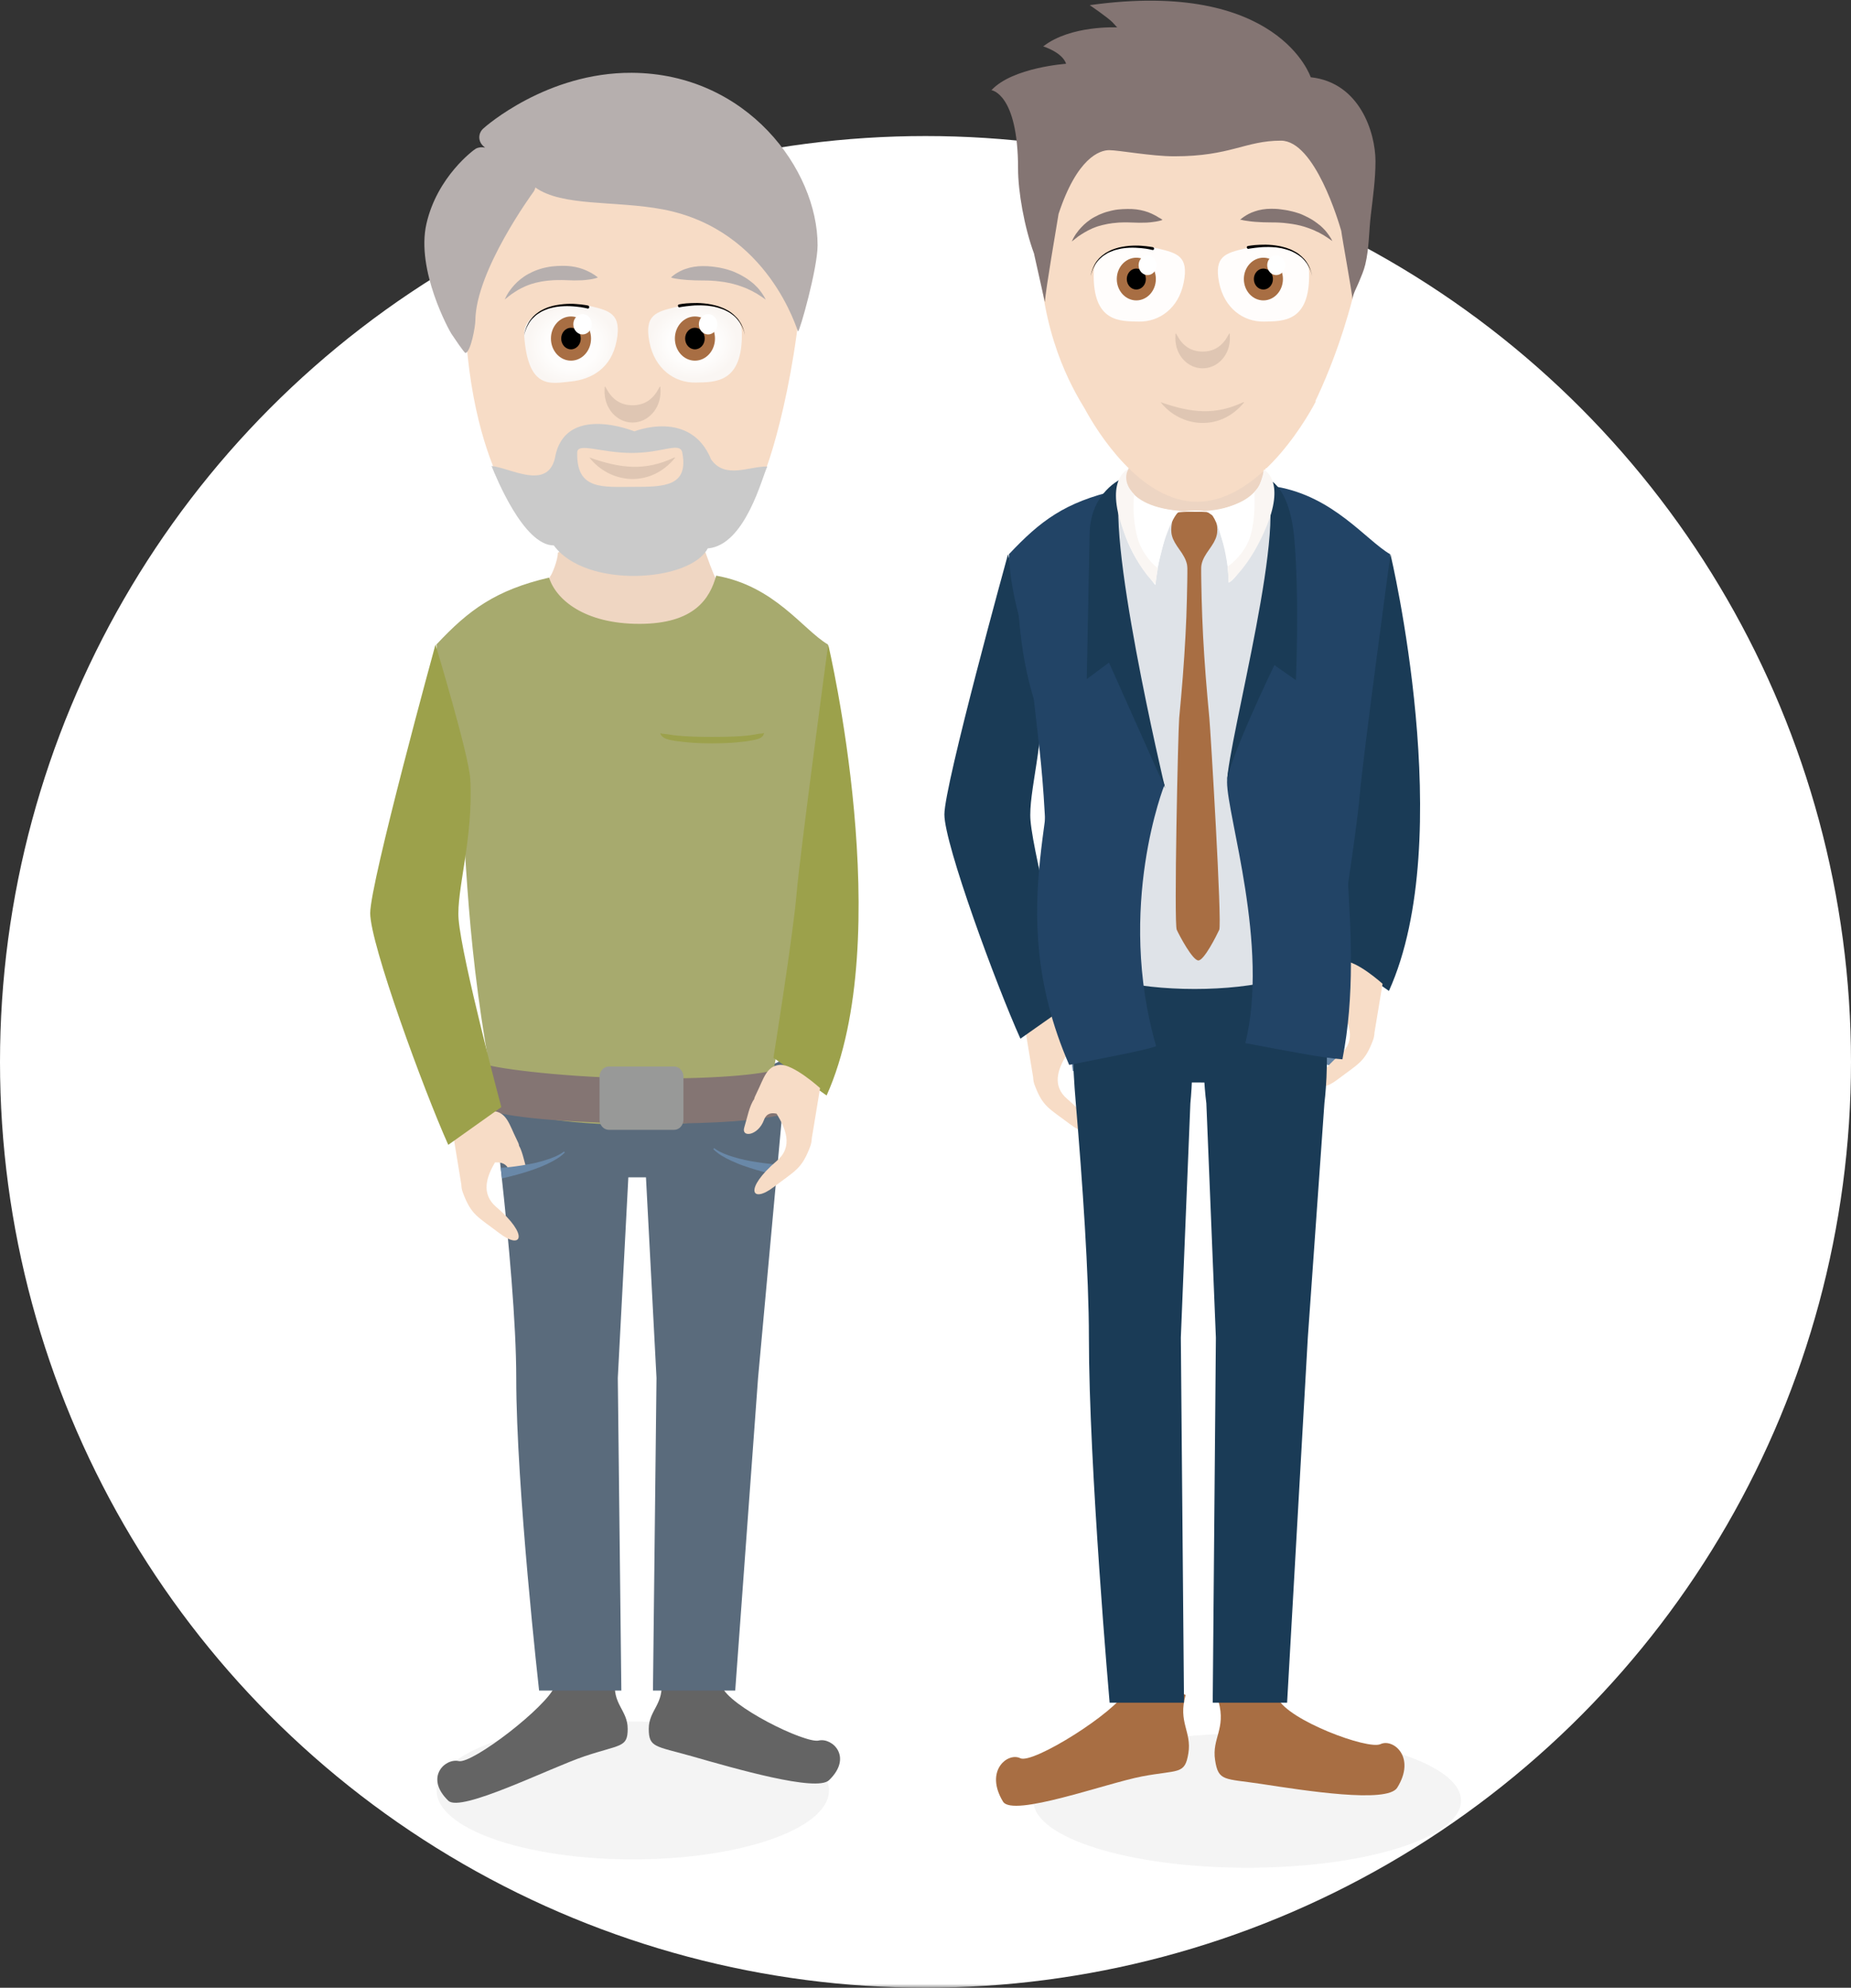
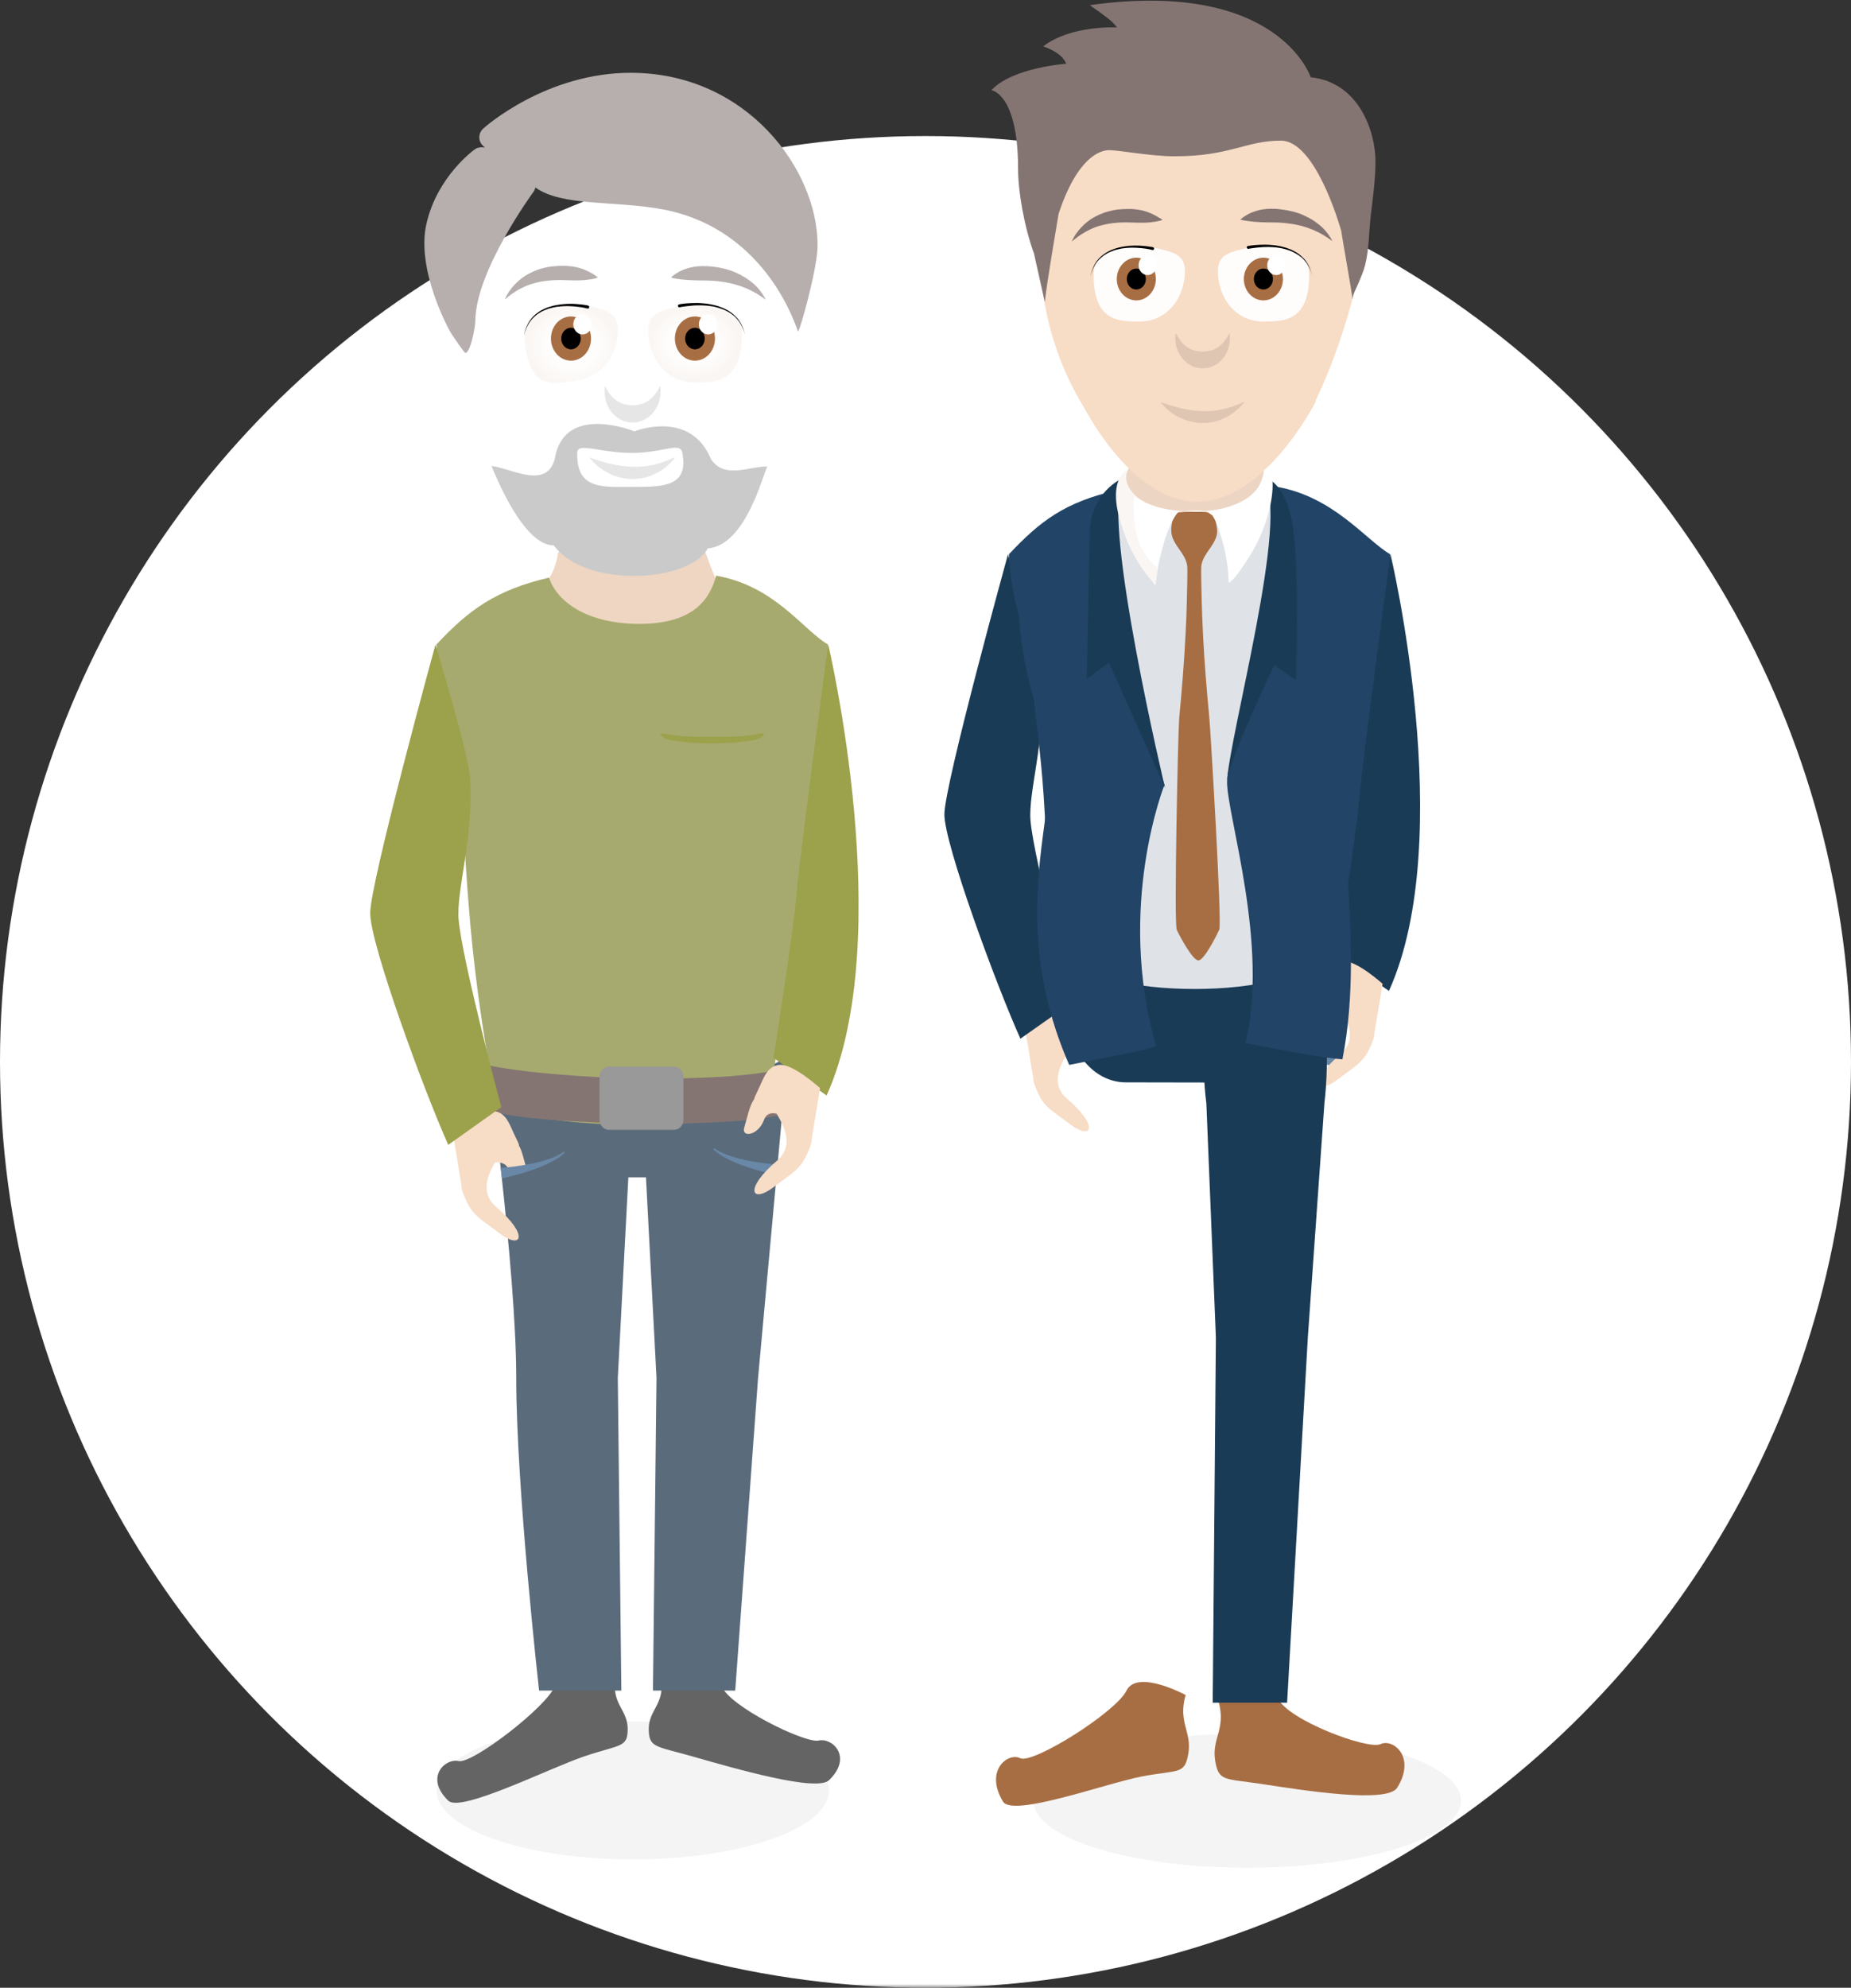
<svg xmlns="http://www.w3.org/2000/svg" xmlns:xlink="http://www.w3.org/1999/xlink" width="245px" height="263px" viewBox="0 0 245 263" version="1.1">
  <rect x="0" y="0" width="245" height="263" fill="#333333" stroke="none" />
  <title>Illu 2</title>
  <desc>Created with Sketch.</desc>
  <defs>
    <rect id="path-1" x="0" y="0" width="250" height="295" />
    <radialGradient cx="49.899%" cy="50%" fx="49.899%" fy="50%" r="44.384%" id="radialGradient-3">
      <stop stop-color="#FFFFFF" offset="0%" />
      <stop stop-color="#FEFDFC" offset="58.15%" />
      <stop stop-color="#FAF6F3" offset="100%" />
    </radialGradient>
    <radialGradient cx="50%" cy="50%" fx="50%" fy="50%" r="44.539%" id="radialGradient-4">
      <stop stop-color="#FFFFFF" offset="0%" />
      <stop stop-color="#FEFDFC" offset="58.15%" />
      <stop stop-color="#FAF6F3" offset="100%" />
    </radialGradient>
  </defs>
  <g id="4---RLV" stroke="none" stroke-width="1" fill="none" fill-rule="evenodd">
    <g id="4-1-1-RLV-1600" transform="translate(-1178, -5480)">
      <g id="//-WIE-LANG-LAUFZEIT" transform="translate(0, 5038)">
        <g id="Illustration" transform="translate(658, 410)">
          <g id="Illu-2" transform="translate(518, 0)">
            <mask id="mask-2" fill="white">
              <use xlink:href="#path-1" />
            </mask>
            <g id="Rectangle-4" />
            <g id="Group-4" mask="url(#mask-2)">
              <g transform="translate(2, 32)">
                <circle id="Oval-4" fill="#FFFFFF" cx="122.5" cy="140.5" r="122.5" />
                <ellipse id="Oval-3" fill-opacity="0.3" fill="#D8D8D8" cx="165.079" cy="238.244" rx="28.302" ry="8.876" />
                <g id="Mo-Junior" stroke-width="1" fill="none" transform="translate(125, 0)">
                  <g id="Ebene_1" fill-rule="nonzero">
                    <path d="M17.758,140.384 C17.818,140.48 20.174,140.635 20.03,140.097 C19.814,139.307 19.561,138.17 19.189,137.56 C19.189,137.392 19.08,137.141 18.84,136.662 C17.962,134.915 17.614,133.251 15.87,133.12 C14.127,132.988 10.688,136.1 10.688,136.1 L11.746,142.526 C11.758,142.909 11.831,143.28 11.963,143.603 C13.045,146.452 13.802,146.607 16.676,148.774 C19.549,150.94 20.511,149.013 16.255,145.399 C14.223,143.675 15.029,141.485 16.087,139.69 C16.652,139.666 17.337,139.69 17.758,140.384 Z" id="Shape" fill="#F7DCC6" />
                    <path d="M10.063,137.428 C6.889,130.403 0,111.709 0,107.759 C0,103.81 8.416,73.352 8.416,73.352 C8.416,73.352 12.732,87.534 12.901,90.585 C13.321,98.197 11.085,104.851 11.398,108.561 C11.831,113.755 16.904,132.617 16.904,132.617 L10.063,137.428 Z" id="Shape" fill="#1A3B56" />
                    <path d="M27.653,57.422 C27.809,57.638 26.631,59.146 25.501,60.45 C24.334,61.803 23.902,62.951 23.769,63.083 C23.661,63.203 21.208,73.22 32.342,73.22 C42.453,73.22 43.331,63.454 43.222,63.346 C43.078,63.191 41.539,61.731 40.325,60.318 C39.459,59.313 38.762,58.224 38.81,58.152 C38.774,61.623 31.416,61.372 27.653,57.422 Z" id="Shape" fill="#EDD5C3" />
                    <path d="M36.297,225.153 C37.283,228.779 35.395,229.976 35.828,232.86 C36.261,235.745 37.055,235.29 41.936,236.032 C47.659,236.906 58.612,238.641 59.934,236.535 C62.471,232.465 59.381,229.976 57.722,230.766 C56.063,231.544 45.519,227.618 44.136,224.71 C42.741,221.814 36.297,225.153 36.297,225.153" id="Shape" fill="#A86E43" />
                    <path d="M31.933,224.267 C30.887,227.87 32.762,229.103 32.294,231.975 C31.825,234.847 31.031,234.117 26.15,235.039 C21.401,235.948 9.041,240.484 7.755,238.366 C5.278,234.261 8.404,231.807 10.051,232.633 C11.698,233.435 22.687,226.565 24.106,223.681 C25.537,220.809 31.933,224.267 31.933,224.267" id="Shape" fill="#A86E43" />
                    <path d="M58.996,73.328 C55.774,71.437 51.53,65.716 43.968,64.4 C43.15,67.332 41.792,70.695 34.698,70.695 C27.605,70.695 23.709,67.667 22.807,64.866 C15.93,66.458 12.708,68.911 8.548,73.328 C8.765,79.862 11.109,84.506 11.434,88.347 C12.456,100.291 13.754,101.799 13.754,130.642 C13.754,135.561 55.041,135.561 55.041,130.642 C54.776,101.333 60.8,92.381 58.996,73.328 Z" id="Shape" fill="#224466" />
                    <g id="Group" transform="translate(15.269, 127.459)">
                      <path d="M0.902,2.801 C5.843,4.572 33.977,5.182 38.581,2.801" id="Shape" fill="#5D5D5D" />
                      <path d="M21.653,7.265 C21.052,7.265 20.451,7.265 19.838,7.253 C12.72,7.193 3.27,6.702 0.072,5.553 L1.719,0.048 C3.451,0.67 10.4,1.376 19.886,1.472 C30.755,1.58 36.345,0.766 37.451,0.191 L39.712,5.433 C38.822,5.888 37.006,6.546 31.62,6.965 C28.795,7.157 25.38,7.265 21.653,7.265 Z" id="Shape" fill="#847573" />
                    </g>
                    <path d="M58.84,131.109 C68.002,110.847 59.044,73.328 59.044,73.328 C59.044,73.328 55.414,100.04 54.969,105.258 C54.536,110.464 51.987,126.286 51.987,126.286 L58.84,131.109 Z" id="Shape" fill="#1A3B56" />
                    <path d="M39.183,135.513 L30.767,135.513 C30.105,135.513 29.564,134.927 29.564,134.197 L29.564,128.715 C29.564,127.997 30.105,127.399 30.767,127.399 L39.183,127.399 C39.844,127.399 40.385,127.997 40.385,128.715 L40.385,134.197 C40.385,134.927 39.844,135.513 39.183,135.513 Z" id="Shape" fill="#989998" />
-                     <path d="M37.427,84.649 C37.427,84.649 37.439,84.661 37.451,84.685 C37.463,84.697 37.475,84.709 37.487,84.709 C37.499,84.709 37.499,84.721 37.511,84.721 C37.523,84.721 37.535,84.733 37.548,84.733 C37.632,84.757 37.764,84.769 37.944,84.781 C38.125,84.793 38.329,84.817 38.581,84.865 C38.834,84.901 39.11,84.96 39.423,84.984 C40.048,85.044 40.794,85.104 41.587,85.128 C42.381,85.152 43.234,85.164 44.076,85.164 C44.93,85.164 45.771,85.152 46.565,85.128 C46.961,85.116 47.346,85.104 47.707,85.08 C48.068,85.056 48.416,85.032 48.729,84.984 C49.041,84.949 49.33,84.901 49.57,84.865 C49.691,84.841 49.811,84.817 49.907,84.805 C50.015,84.793 50.111,84.769 50.196,84.769 C50.364,84.757 50.496,84.745 50.592,84.733 C50.616,84.733 50.64,84.721 50.652,84.721 C50.665,84.709 50.689,84.709 50.689,84.697 C50.713,84.685 50.725,84.661 50.725,84.661 C50.725,84.661 50.737,84.673 50.749,84.709 C50.761,84.721 50.761,84.745 50.749,84.769 C50.749,84.793 50.737,84.841 50.725,84.865 C50.677,85.008 50.544,85.152 50.364,85.272 C50.28,85.32 50.172,85.379 50.063,85.415 C49.955,85.451 49.823,85.487 49.691,85.523 C49.426,85.583 49.126,85.643 48.813,85.691 C48.488,85.738 48.14,85.786 47.767,85.822 C47.394,85.858 47.01,85.906 46.601,85.93 C45.795,85.978 44.942,86.014 44.076,86.014 C43.222,86.014 42.357,85.99 41.551,85.93 C40.746,85.87 40,85.786 39.351,85.691 C39.026,85.643 38.738,85.583 38.473,85.523 C38.209,85.463 37.98,85.367 37.812,85.248 C37.632,85.128 37.499,84.984 37.451,84.853 C37.439,84.829 37.427,84.793 37.427,84.757 L37.427,84.697 C37.415,84.661 37.427,84.649 37.427,84.649 Z" id="Shape" fill="#A7B7CE" />
-                     <path d="M16.832,140.384 C16.832,140.384 16.964,140.372 17.193,140.36 C17.421,140.336 17.758,140.312 18.143,140.264 C18.936,140.169 19.994,140.013 21.028,139.798 C21.293,139.75 21.545,139.678 21.798,139.618 C22.05,139.558 22.302,139.486 22.543,139.403 C23.024,139.259 23.457,139.104 23.829,138.948 C24.01,138.864 24.178,138.792 24.322,138.709 C24.467,138.625 24.587,138.565 24.683,138.493 C24.779,138.433 24.851,138.373 24.911,138.338 C24.96,138.302 24.996,138.29 24.996,138.29 L25.092,138.421 C25.092,138.421 25.068,138.445 25.02,138.481 C24.972,138.517 24.899,138.601 24.803,138.685 C24.707,138.768 24.587,138.852 24.455,138.96 C24.31,139.056 24.154,139.175 23.974,139.271 C23.613,139.486 23.18,139.714 22.711,139.929 C22.471,140.037 22.23,140.145 21.978,140.24 C21.725,140.348 21.473,140.432 21.208,140.528 C20.174,140.899 19.116,141.198 18.323,141.401 C17.926,141.509 17.59,141.581 17.361,141.641 C17.121,141.689 16.988,141.724 16.988,141.724 L16.832,140.384 Z" id="Shape" fill="#6988A8" />
                    <path d="M52.336,141.294 C52.336,141.294 52.203,141.27 51.963,141.21 C51.723,141.162 51.398,141.078 51.001,140.971 C50.208,140.767 49.15,140.468 48.116,140.097 C47.851,140.001 47.599,139.917 47.346,139.81 C47.094,139.702 46.853,139.594 46.613,139.498 C46.144,139.283 45.711,139.068 45.35,138.84 C45.17,138.732 45.014,138.625 44.869,138.529 C44.725,138.433 44.605,138.326 44.521,138.254 C44.425,138.17 44.352,138.11 44.304,138.05 C44.256,137.99 44.232,137.979 44.232,137.979 L44.328,137.847 C44.328,137.847 44.352,137.871 44.413,137.895 C44.461,137.931 44.533,137.99 44.641,138.05 C44.737,138.11 44.857,138.182 45.002,138.266 C45.146,138.35 45.314,138.421 45.495,138.505 C45.867,138.661 46.3,138.816 46.781,138.96 C47.022,139.032 47.274,139.104 47.527,139.175 C47.779,139.247 48.044,139.295 48.296,139.355 C49.342,139.582 50.388,139.726 51.181,139.81 C51.578,139.857 51.903,139.893 52.131,139.905 C52.36,139.917 52.492,139.929 52.492,139.929 L52.336,141.294 Z" id="Shape" fill="#6988A8" />
                    <path d="M57.998,130.163 C57.998,130.163 54.548,127.052 52.817,127.183 C51.073,127.315 50.725,128.979 49.847,130.726 C49.631,131.157 49.522,131.408 49.498,131.588 C48.873,132.425 48.597,134.017 48.224,135.202 C47.803,136.542 50.003,136.279 50.761,134.256 C51.109,133.323 51.795,133.311 52.396,133.443 C53.538,135.31 54.584,137.655 52.42,139.486 C48.164,143.089 49.126,145.016 51.999,142.861 C54.873,140.683 55.618,140.528 56.712,137.691 C56.844,137.344 56.916,136.985 56.928,136.614 L57.998,130.163 Z" id="Shape" fill="#F7DCC6" />
-                     <path d="M32.558,145.985 L31.296,176.982 L31.716,225.285 L21.87,225.285 C21.87,225.285 19.128,193.977 19.128,176.982 C19.128,168.664 18.275,156.373 17.397,145.997 C16.483,135.178 16.507,124.479 25.705,124.479 C34.902,124.479 32.558,145.985 32.558,145.985 Z" id="Shape" fill="#1A3B56" />
                    <path d="M34.674,145.985 L35.936,176.982 L35.516,225.285 L45.362,225.285 L48.104,176.982 L50.304,145.925 C50.304,145.925 53.093,124.491 42.393,124.491 C31.692,124.491 34.674,145.985 34.674,145.985 Z" id="Shape" fill="#1A3B56" />
                    <path d="M15.449,126.86 C15.449,126.86 15.882,130.283 16.459,135.334 C16.964,139.846 20.198,143.209 24.034,143.209 C29.973,143.22 37.74,143.232 43.258,143.244 C47.19,143.256 50.496,139.714 50.881,135.07 L51.566,126.872 C51.566,131.839 15.449,131.839 15.449,126.86 Z" id="Shape" fill="#1A3B56" />
                    <path d="M44.605,65.189 L41.9,67.499 L25.489,68.481 L22.663,64.794 L17.349,125.951 C17.349,132.485 48.897,132.485 48.897,125.951 L44.605,65.189 Z" id="Shape" fill="#DFE3E8" />
                    <path d="M29.131,103.846 C29.131,103.846 18.395,75.231 22.964,65.094 C18.299,68.217 15.654,69.45 12.624,71.126 C10.7,72.191 9.522,74.524 9.606,77.038 C9.811,82.818 10.352,89.508 13.189,96.222 C16.724,104.576 7.166,119.428 16.519,140.899 C20.727,140.049 26.571,138.984 28.025,138.421 C22.687,119.955 29.131,103.846 29.131,103.846 Z" id="Shape" fill="#224466" />
                    <path d="M54.716,71.257 C51.903,69.737 48.164,67.834 42.982,64.842 C46.901,70.264 37.415,99.525 37.415,103.463 C37.415,107.975 43.018,125.161 39.832,138.014 C46.084,139.187 49.991,139.965 52.684,140.157 C55.991,123.354 50.592,106.251 54.344,95.373 C57.109,87.354 57.662,82.304 57.782,77.086 C57.83,74.596 56.628,72.298 54.716,71.257 Z" id="Shape" fill="#224466" />
                    <path d="M37.391,103.63 C37.391,100.998 43.679,88 43.679,88 L46.529,89.999 C46.529,89.999 46.998,79.216 46.324,71.353 C45.651,63.49 42.212,63.107 42.212,63.107 C42.212,63.107 42.248,63.31 42.236,63.634 C45.891,67.822 37.596,97.647 37.391,103.63 Z" id="Shape" fill="#1A3B56" />
                    <path d="M29.216,104.289 L21.785,87.665 L18.84,89.855 C18.84,89.855 19.116,76.344 19.225,70.611 C19.321,65.07 23.529,63.31 23.529,63.31 L23.529,63.993 C20.908,69.39 29.216,104.289 29.216,104.289 Z" id="Shape" fill="#1A3B56" />
-                     <path d="M35.684,67.99 C35.852,68.397 35.985,68.84 36.057,69.33 C36.129,69.821 36.177,70.348 36.021,70.91 C35.948,71.185 35.816,71.485 35.648,71.784 C35.48,72.083 35.263,72.394 35.047,72.705 C34.83,73.016 34.602,73.34 34.422,73.675 C34.241,74.01 34.109,74.345 34.037,74.692 C34.001,74.86 33.989,75.039 33.989,75.219 L33.989,75.757 C33.989,76.116 34.001,76.487 34.001,76.858 C34.013,77.6 34.025,78.378 34.049,79.168 C34.085,80.748 34.157,82.423 34.241,84.159 C34.337,85.882 34.446,87.677 34.59,89.496 C34.662,90.406 34.734,91.315 34.818,92.237 C34.902,93.159 34.987,94.08 35.071,95.002 C35.239,96.845 36.766,122.205 36.381,123.019 C36.009,123.82 34.373,127.076 33.616,127.076 C32.859,127.076 31.127,123.832 30.755,123.019 C30.37,122.217 30.923,96.845 31.079,95.002 C31.163,94.08 31.248,93.159 31.332,92.237 C31.404,91.315 31.476,90.406 31.56,89.496 C31.704,87.677 31.813,85.894 31.909,84.159 C32.005,82.423 32.065,80.76 32.101,79.168 C32.125,78.378 32.137,77.6 32.149,76.858 C32.149,76.487 32.161,76.116 32.161,75.757 L32.161,75.219 C32.161,75.039 32.137,74.872 32.113,74.692 C32.041,74.345 31.909,74.01 31.728,73.675 C31.548,73.34 31.332,73.016 31.103,72.705 C30.887,72.394 30.67,72.083 30.502,71.784 C30.334,71.485 30.202,71.197 30.129,70.91 C29.973,70.348 30.021,69.821 30.093,69.33 C30.165,68.84 30.298,68.397 30.466,67.99 C30.634,67.595 35.516,67.595 35.684,67.99 Z" id="Shape" fill="#A86E43" />
+                     <path d="M35.684,67.99 C36.129,69.821 36.177,70.348 36.021,70.91 C35.948,71.185 35.816,71.485 35.648,71.784 C35.48,72.083 35.263,72.394 35.047,72.705 C34.83,73.016 34.602,73.34 34.422,73.675 C34.241,74.01 34.109,74.345 34.037,74.692 C34.001,74.86 33.989,75.039 33.989,75.219 L33.989,75.757 C33.989,76.116 34.001,76.487 34.001,76.858 C34.013,77.6 34.025,78.378 34.049,79.168 C34.085,80.748 34.157,82.423 34.241,84.159 C34.337,85.882 34.446,87.677 34.59,89.496 C34.662,90.406 34.734,91.315 34.818,92.237 C34.902,93.159 34.987,94.08 35.071,95.002 C35.239,96.845 36.766,122.205 36.381,123.019 C36.009,123.82 34.373,127.076 33.616,127.076 C32.859,127.076 31.127,123.832 30.755,123.019 C30.37,122.217 30.923,96.845 31.079,95.002 C31.163,94.08 31.248,93.159 31.332,92.237 C31.404,91.315 31.476,90.406 31.56,89.496 C31.704,87.677 31.813,85.894 31.909,84.159 C32.005,82.423 32.065,80.76 32.101,79.168 C32.125,78.378 32.137,77.6 32.149,76.858 C32.149,76.487 32.161,76.116 32.161,75.757 L32.161,75.219 C32.161,75.039 32.137,74.872 32.113,74.692 C32.041,74.345 31.909,74.01 31.728,73.675 C31.548,73.34 31.332,73.016 31.103,72.705 C30.887,72.394 30.67,72.083 30.502,71.784 C30.334,71.485 30.202,71.197 30.129,70.91 C29.973,70.348 30.021,69.821 30.093,69.33 C30.165,68.84 30.298,68.397 30.466,67.99 C30.634,67.595 35.516,67.595 35.684,67.99 Z" id="Shape" fill="#A86E43" />
                    <path d="M56.339,22.165 C45.471,13.991 53.394,14.122 36.778,13.428 C17.878,12.602 16.279,13.572 12.504,32.421 C12.756,44.222 16.796,51.151 18.623,54.155 C20.174,57.027 25.921,66.374 33.424,66.386 C42.273,66.398 48.849,53.724 49.174,53.09 L49.09,53.09 C51.037,49.057 56.351,36.73 56.339,22.165 Z" id="Shape" fill="#F7DCC6" />
                    <g id="Group" transform="translate(40.156, 35.305)">
                      <ellipse id="Oval" fill="#FFFEFE" cx="2.068" cy="2.286" rx="2.068" ry="2.262" />
                      <ellipse id="Oval" fill="#FFFFFF" cx="2.068" cy="2.286" rx="1.034" ry="1.137" />
                    </g>
                    <path d="M39.147,29.094 C39.147,29.094 39.195,29.058 39.267,28.974 C39.351,28.891 39.471,28.807 39.64,28.687 C39.808,28.568 40.012,28.448 40.253,28.316 C40.493,28.196 40.77,28.065 41.082,27.969 C41.695,27.754 42.441,27.622 43.246,27.622 C43.643,27.622 44.064,27.634 44.485,27.694 C44.906,27.754 45.338,27.802 45.759,27.909 C45.976,27.945 46.18,28.017 46.396,28.065 C46.601,28.137 46.817,28.196 47.01,28.256 C47.106,28.292 47.214,28.34 47.31,28.376 C47.406,28.412 47.502,28.46 47.599,28.508 C47.791,28.591 47.983,28.687 48.164,28.783 C48.344,28.891 48.524,28.974 48.693,29.082 C48.861,29.19 49.029,29.298 49.186,29.417 C49.258,29.465 49.342,29.537 49.414,29.585 C49.486,29.657 49.558,29.704 49.631,29.752 C49.703,29.8 49.775,29.872 49.835,29.92 C49.895,29.992 49.955,30.04 50.027,30.099 C50.148,30.219 50.256,30.339 50.364,30.446 C50.412,30.494 50.46,30.566 50.508,30.614 C50.556,30.662 50.604,30.734 50.64,30.782 C50.809,30.997 50.941,31.188 51.049,31.356 C51.157,31.512 51.23,31.655 51.278,31.751 C51.326,31.847 51.35,31.895 51.35,31.895 C51.35,31.895 51.302,31.871 51.218,31.799 C51.181,31.775 51.121,31.727 51.061,31.691 C51.001,31.655 50.941,31.595 50.857,31.548 C50.701,31.44 50.52,31.32 50.304,31.188 C50.256,31.165 50.196,31.117 50.135,31.081 C50.075,31.057 50.015,31.009 49.955,30.985 C49.835,30.913 49.703,30.841 49.57,30.77 C49.438,30.71 49.294,30.638 49.15,30.578 C49.077,30.542 49.005,30.506 48.933,30.47 C48.861,30.446 48.777,30.399 48.705,30.375 C48.392,30.243 48.056,30.135 47.707,30.016 C47.358,29.908 46.998,29.812 46.625,29.74 C46.252,29.669 45.867,29.597 45.495,29.561 C45.11,29.513 44.725,29.465 44.352,29.453 C43.968,29.429 43.595,29.429 43.234,29.429 C42.513,29.429 41.828,29.405 41.227,29.357 C40.926,29.333 40.649,29.31 40.397,29.274 C40.144,29.238 39.928,29.202 39.736,29.178 C39.555,29.154 39.399,29.106 39.303,29.082 C39.207,29.106 39.147,29.094 39.147,29.094 Z" id="Shape" fill="#847573" />
                    <path d="M28.867,29.094 C28.867,29.094 28.651,29.19 28.278,29.262 C28.098,29.298 27.869,29.345 27.617,29.369 C27.364,29.405 27.088,29.441 26.775,29.453 C26.174,29.477 25.489,29.477 24.767,29.441 C24.406,29.429 24.034,29.417 23.661,29.429 C23.288,29.429 22.904,29.453 22.531,29.501 C22.339,29.513 22.158,29.537 21.966,29.573 C21.785,29.597 21.593,29.621 21.413,29.669 C21.232,29.716 21.052,29.752 20.872,29.788 C20.691,29.836 20.523,29.884 20.355,29.932 C20.271,29.956 20.186,29.98 20.102,30.016 C20.018,30.04 19.934,30.075 19.862,30.111 C19.694,30.159 19.537,30.243 19.393,30.315 C19.237,30.375 19.092,30.458 18.948,30.53 C18.804,30.602 18.672,30.686 18.539,30.758 C18.287,30.913 18.046,31.057 17.842,31.2 C17.794,31.236 17.734,31.26 17.686,31.308 C17.638,31.344 17.59,31.368 17.553,31.416 C17.469,31.488 17.385,31.548 17.313,31.595 C17.169,31.715 17.06,31.811 16.976,31.859 C16.892,31.919 16.856,31.954 16.856,31.954 C16.856,31.954 16.88,31.907 16.928,31.811 C16.976,31.715 17.036,31.571 17.133,31.404 C17.241,31.236 17.349,31.021 17.517,30.817 C17.674,30.59 17.866,30.351 18.094,30.111 C18.323,29.86 18.587,29.609 18.888,29.369 C19.189,29.13 19.525,28.891 19.898,28.699 C20.259,28.496 20.655,28.316 21.064,28.173 C21.269,28.089 21.473,28.041 21.689,27.981 C21.798,27.957 21.906,27.933 22.002,27.897 C22.11,27.873 22.218,27.849 22.327,27.825 C22.759,27.73 23.18,27.694 23.601,27.67 C24.022,27.646 24.443,27.646 24.839,27.658 C25.633,27.694 26.366,27.861 26.967,28.077 C27.268,28.185 27.532,28.316 27.773,28.436 C28.013,28.556 28.206,28.675 28.374,28.783 C28.687,28.927 28.867,29.094 28.867,29.094 Z" id="Shape" fill="#847573" />
                    <g id="Group" opacity="0.1" transform="translate(30.538, 44.042)" fill="#000000">
                      <path d="M3.643,2.477 C0.168,2.477 0.036,-1.448 0.036,0.742 C0.036,2.932 1.647,4.691 3.643,4.691 C5.639,4.691 7.25,2.932 7.25,0.742 C7.25,-1.448 7.118,2.477 3.643,2.477 Z" id="Shape" />
                    </g>
                    <g id="Group" opacity="0.1" transform="translate(28.615, 53.138)" fill="#000000">
                      <g id="Shape">
                        <path d="M11.073,0.084 C7.875,4.033 2.645,3.435 0,0.072 C4.148,1.532 7.274,1.795 10.929,0.084 L11.073,0.084 Z" />
                      </g>
                    </g>
                    <path d="M48.488,10.221 C48.488,10.221 44.244,-2.812 19.237,0.682 C19.237,0.682 21.653,2.322 22.266,2.968 L22.868,3.626 C22.868,3.626 16.712,3.303 13.081,6.14 C13.081,6.14 15.606,6.906 16.111,8.437 C16.111,8.437 9.005,8.928 6.228,11.932 C6.228,11.932 9.751,12.363 9.751,22.308 C9.751,25.324 10.568,30.04 11.879,33.594 L11.879,33.63 L13.297,39.973 C13.43,38.154 14.836,30.028 15.113,28.304 C17.553,20.896 20.547,19.867 21.81,19.867 C23.072,19.867 27.412,20.681 30.43,20.681 C37.896,20.681 39.808,18.61 44.545,18.61 C49.041,18.61 52.215,29.465 52.528,30.542 C52.66,31.607 53.935,38.525 54.019,39.626 C53.983,39.075 54.644,37.891 54.848,37.364 C55.173,36.574 55.51,35.832 55.714,34.982 C56.231,32.84 56.183,30.59 56.448,28.412 C56.724,26.054 57.061,23.709 57.061,21.327 C57.049,17.497 54.957,10.915 48.488,10.221 Z" id="Shape" fill="#847573" />
                    <g id="Group" transform="translate(22.844, 61.635)" fill="#FFFFFE">
                      <g id="SVGID_1_-link">
                        <path d="M1.094,0.048 C0.012,0.048 -1.635,8.497 5.098,15.678 C5.663,9.993 7.731,6.044 8.296,6.044 C9.835,6.044 11.722,6.08 11.987,6.08 C13.189,6.08 14.8,12.112 14.8,15.439 C20.788,9.479 21.593,0.311 19.681,0.311 C19.681,0.898 19.417,1.089 19.417,1.089 C19.417,1.089 19.02,6.044 9.979,6.044 C0.938,6.044 0.998,1.352 0.998,1.352 C0.998,1.352 1.094,2.082 1.094,0.048 Z" id="SVGID_1_" />
                      </g>
                    </g>
                    <path d="M29.059,67.296 C31.68,67.846 35.035,67.858 36.91,67.296 C38.798,66.733 40.878,65.86 41.563,64.507 C42.248,63.155 42.321,62.114 42.321,62.114 C42.321,62.114 43.126,62.748 43.126,63.514 C43.126,64.268 42.802,68.301 41.84,70.455 C40.878,72.61 38.858,76.535 37.644,77.086 C37.644,77.086 37.56,73.842 36.994,72.167 C36.429,70.491 35.997,68.457 35.395,68.134 C34.794,67.81 34.915,67.26 30.743,67.739 C30.743,67.739 29.504,69.893 29.3,70.766 C29.095,71.64 27.749,76.391 27.941,77.313 C28.134,78.235 23.613,70.611 23.685,68.66 C23.769,66.709 24.611,64.806 24.611,64.806 C24.611,64.806 25.452,66.542 29.059,67.296 Z" id="Shape" fill="#FFFFFF" />
                    <g id="Group" transform="translate(22.603, 61.994)" fill="#FAF6F3">
                      <path d="M5.651,13.165 C5.242,12.961 3.595,11.37 2.982,9.251 C2.489,7.552 2.296,5.182 2.513,3.411 C2.308,3.207 2.14,3.004 2.008,2.801 C0.962,1.281 1.743,0.072 1.743,0.072 C1.743,0.072 -1.202,1.197 0.806,7.372 C2.669,13.093 5.338,15.307 5.338,15.307 C5.338,15.307 5.446,14.397 5.651,13.165 C5.651,13.153 5.651,13.165 5.651,13.165 Z" id="Shape" />
                      <path d="M9.51,5.738 C9.588,5.686 9.627,5.673 9.627,5.673 L9.549,5.673 C9.536,5.686 9.523,5.712 9.51,5.738 Z" id="Shape" />
                    </g>
-                     <path d="M37.487,74.931 C37.908,74.752 39.664,73.28 40.409,71.209 C41.01,69.546 41.13,66.889 41.034,65.106 C41.251,64.914 41.623,64.376 41.719,64.148 C42.285,62.748 42.273,62.138 42.273,62.138 C42.273,62.138 45.134,63.454 42.705,69.486 C40.457,75.063 37.644,77.098 37.644,77.098 C37.644,77.098 37.596,76.176 37.487,74.931 L37.487,74.931 Z" id="Shape" fill="#FAF6F3" />
                    <path d="M39.796,32.876 C37.211,33.486 35.672,33.893 36.357,37.364 C37.043,40.835 39.627,42.594 42.273,42.546 C44.809,42.51 48.428,42.654 48.272,36.059 C48.176,32.505 42.369,32.266 39.796,32.876 Z" id="Shape" fill="#FFFDFC" />
                    <path d="M28.242,32.876 C30.827,33.486 32.366,33.893 31.68,37.364 C30.995,40.835 28.41,42.594 25.765,42.546 C23.228,42.51 19.609,42.654 19.766,36.059 C19.862,32.505 25.669,32.266 28.242,32.876 Z" id="Shape" fill="#FFFDFC" />
                    <g id="Group" transform="translate(39.555, 33.989)">
                      <ellipse id="Oval" fill="#000000" cx="2.669" cy="2.932" rx="1.924" ry="2.106" />
                      <path d="M2.669,5.757 C1.238,5.757 0.084,4.488 0.084,2.932 C0.084,1.376 1.238,0.108 2.669,0.108 C4.1,0.108 5.254,1.376 5.254,2.932 C5.254,4.488 4.1,5.757 2.669,5.757 Z M2.669,1.544 C1.972,1.544 1.407,2.166 1.407,2.932 C1.407,3.698 1.972,4.32 2.669,4.32 C3.366,4.32 3.931,3.698 3.931,2.932 C3.931,2.166 3.366,1.544 2.669,1.544 Z" id="Shape" fill="#A86E43" />
                    </g>
                    <ellipse id="Oval" fill="#FFFFFF" cx="43.92" cy="35.09" rx="1.19" ry="1.305" />
                    <path d="M40.169,32.553 C40.169,32.553 40.205,32.541 40.289,32.529 C40.361,32.517 40.469,32.505 40.613,32.481 C40.89,32.445 41.287,32.397 41.768,32.385 C42.008,32.373 42.26,32.373 42.537,32.373 C42.814,32.373 43.102,32.397 43.403,32.421 C43.703,32.445 44.004,32.493 44.316,32.553 C44.473,32.577 44.629,32.625 44.785,32.661 C44.942,32.696 45.098,32.744 45.254,32.792 C45.41,32.84 45.555,32.9 45.711,32.96 C45.783,32.984 45.855,33.008 45.94,33.055 C46.012,33.091 46.084,33.127 46.156,33.163 C46.3,33.235 46.432,33.319 46.577,33.391 C46.709,33.474 46.841,33.558 46.961,33.654 C47.202,33.857 47.43,34.049 47.623,34.264 C47.719,34.372 47.815,34.48 47.887,34.599 C47.959,34.719 48.044,34.815 48.104,34.934 C48.164,35.054 48.236,35.15 48.272,35.246 C48.32,35.353 48.368,35.461 48.404,35.545 C48.476,35.736 48.536,35.916 48.573,36.059 C48.645,36.347 48.681,36.514 48.681,36.514 C48.681,36.514 48.633,36.347 48.56,36.059 C48.512,35.916 48.452,35.748 48.368,35.557 C48.32,35.461 48.272,35.365 48.224,35.27 C48.176,35.162 48.104,35.078 48.044,34.958 C47.983,34.851 47.899,34.743 47.815,34.647 C47.743,34.54 47.647,34.432 47.551,34.336 C47.358,34.121 47.13,33.941 46.889,33.774 C46.769,33.69 46.637,33.606 46.505,33.534 C46.372,33.474 46.24,33.391 46.096,33.319 C46.024,33.295 45.952,33.247 45.879,33.223 C45.807,33.199 45.735,33.175 45.663,33.139 C45.519,33.091 45.362,33.032 45.218,32.996 C45.062,32.96 44.918,32.912 44.761,32.876 C44.605,32.852 44.461,32.804 44.304,32.792 C44.004,32.744 43.703,32.708 43.403,32.696 C43.114,32.684 42.826,32.673 42.561,32.684 C42.297,32.684 42.044,32.696 41.804,32.72 C41.335,32.756 40.95,32.816 40.673,32.852 C40.541,32.876 40.433,32.888 40.361,32.9 C40.289,32.912 40.253,32.924 40.253,32.924 L40.253,32.924 C40.156,32.948 40.06,32.876 40.036,32.768 C40,32.661 40.06,32.577 40.169,32.553 L40.169,32.553 Z" id="Shape" fill="#000000" />
                    <g id="Group" transform="translate(22.723, 33.989)">
                      <ellipse id="Oval" fill="#000000" cx="2.681" cy="2.932" rx="1.924" ry="2.106" />
                      <path d="M2.681,5.757 C1.25,5.757 0.096,4.488 0.096,2.932 C0.096,1.376 1.25,0.108 2.681,0.108 C4.112,0.108 5.266,1.376 5.266,2.932 C5.266,4.488 4.112,5.757 2.681,5.757 Z M2.681,1.544 C1.984,1.544 1.419,2.166 1.419,2.932 C1.419,3.698 1.984,4.32 2.681,4.32 C3.378,4.32 3.944,3.698 3.944,2.932 C3.944,2.166 3.378,1.544 2.681,1.544 Z" id="Shape" fill="#A86E43" />
                    </g>
                    <ellipse id="Oval" fill="#FFFFFF" cx="26.895" cy="35.09" rx="1.19" ry="1.305" />
                    <path d="M27.544,33.079 C27.544,33.079 27.508,33.067 27.436,33.055 C27.364,33.044 27.268,33.02 27.136,32.984 C26.871,32.936 26.498,32.864 26.042,32.828 C25.813,32.804 25.561,32.792 25.308,32.78 C25.044,32.768 24.767,32.768 24.479,32.78 C24.19,32.792 23.902,32.816 23.601,32.864 C23.457,32.876 23.3,32.912 23.156,32.948 C23.012,32.984 22.856,33.02 22.711,33.055 C22.567,33.091 22.411,33.139 22.278,33.199 C22.134,33.247 21.99,33.307 21.858,33.367 C21.713,33.415 21.593,33.498 21.449,33.582 C21.329,33.666 21.196,33.738 21.076,33.821 C20.956,33.917 20.836,33.989 20.74,34.097 C20.631,34.192 20.535,34.276 20.439,34.384 C20.391,34.432 20.343,34.492 20.307,34.528 C20.259,34.575 20.223,34.635 20.186,34.683 C20.15,34.731 20.114,34.791 20.066,34.839 C20.03,34.887 20.006,34.946 19.97,34.994 C19.838,35.21 19.754,35.413 19.657,35.593 C19.585,35.772 19.525,35.952 19.477,36.095 C19.405,36.383 19.357,36.538 19.357,36.538 C19.357,36.538 19.393,36.383 19.453,36.095 C19.489,35.952 19.549,35.784 19.609,35.593 C19.694,35.413 19.778,35.186 19.898,34.97 C19.934,34.922 19.958,34.851 19.994,34.803 C20.03,34.755 20.066,34.695 20.102,34.647 C20.138,34.599 20.174,34.528 20.223,34.48 C20.271,34.432 20.307,34.372 20.355,34.324 C20.439,34.204 20.547,34.109 20.655,34.013 C20.752,33.905 20.872,33.821 20.992,33.726 C21.112,33.63 21.244,33.558 21.365,33.462 C21.497,33.379 21.629,33.307 21.773,33.235 C21.918,33.163 22.05,33.091 22.206,33.032 C22.351,32.972 22.495,32.924 22.651,32.876 C22.795,32.828 22.952,32.792 23.108,32.744 C23.264,32.72 23.409,32.673 23.565,32.649 C23.865,32.601 24.166,32.553 24.455,32.529 C24.743,32.505 25.032,32.493 25.296,32.493 C25.561,32.493 25.813,32.493 26.054,32.517 C26.523,32.541 26.907,32.601 27.184,32.637 C27.316,32.661 27.424,32.673 27.496,32.684 C27.569,32.696 27.605,32.708 27.605,32.708 C27.701,32.72 27.773,32.828 27.749,32.936 C27.749,33.02 27.653,33.103 27.544,33.079 L27.544,33.079 L27.544,33.079 Z" id="Shape" fill="#000000" />
                  </g>
                </g>
                <g id="Mo" stroke-width="1" fill="none" transform="translate(49, 9.565)">
                  <g id="Ebene_1">
                    <path d="M29.242,61.243 C29.576,61.705 24.836,63.405 24.836,63.582 C24.848,64.493 24.07,66.478 23.786,66.75 C23.663,66.873 21.787,77.221 33.921,77.221 C44.944,77.221 45.907,67.131 45.783,67.022 C45.512,66.75 44.401,63.582 44.401,63.582 C44.487,63.392 40.87,61.841 40.969,61.651 C40.92,65.241 29.193,64.833 29.242,61.243 Z" id="Shape" fill="#EFD6C2" />
-                     <path d="M57.473,19.986 C46.314,11.541 54.448,11.677 37.389,10.956 C17.985,10.113 16.343,11.119 12.467,30.579 C12.751,43.851 15.775,50.963 16.8,53.438 C19.256,53.669 21.614,60.4 24.688,57.612 C29.144,53.587 34.933,55.94 34.933,55.94 C34.933,55.94 40.796,53.574 45.252,57.612 C47.598,59.734 49.499,53.478 51.943,53.519 C53.14,51.167 57.485,36.766 57.473,19.986 Z" id="Shape" fill="#F7DCC6" />
                    <path d="M14.925,7.479 C14.607,7.788 14.435,8.199 14.441,8.626 C14.448,9.058 14.637,9.462 14.962,9.757 C14.99,9.785 15.084,9.867 15.201,9.969 C14.796,9.874 14.363,9.908 13.978,10.106 C13.719,10.245 8.871,13.793 7.447,20.028 C6.03,26.203 10.505,34.25 10.749,34.599 C11.067,35.058 12.465,37.185 12.624,37.138 C13.34,36.938 13.918,33.566 13.918,32.86 C13.963,26.246 21.535,15.925 21.615,15.814 C21.739,15.637 21.818,15.438 21.861,15.238 C25.393,17.797 32.501,16.954 38.746,18.141 C52.78,20.809 56.515,34.239 56.629,34.286 C56.831,34.369 59.218,25.948 59.218,22.88 C59.218,12.899 49.9,0.156 34.627,0.067 C23.4,0.005 15.266,7.15 14.925,7.479 Z" id="Fill-2" fill="#B6AFAE" />
                    <path d="M45.129,51.235 C42.401,44.517 34.97,47.509 34.97,47.509 C34.97,47.509 25.675,43.701 24.441,51.099 C23.391,55.328 18.516,52.322 16.059,52.091 C16.615,53.438 20.281,62.603 24.305,62.603 C28.539,68.382 42.364,67.444 44.672,62.997 C49.659,62.603 51.906,53.451 52.56,52.159 C50.116,52.119 46.993,53.859 45.129,51.235 Z M34.871,54.852 C30.785,54.852 27.267,55.314 27.403,50.296 C27.44,48.923 30.539,50.364 34.624,50.364 C38.71,50.364 40.895,48.909 41.29,50.228 C42.216,54.784 38.957,54.852 34.871,54.852 Z" id="Shape" fill="#CACACA" />
                    <path d="M40.488,31.055 C37.834,31.68 36.254,32.102 36.957,35.692 C37.661,39.282 40.315,41.09 43.03,41.049 C45.635,41.009 49.35,41.158 49.19,34.345 C49.091,30.674 43.129,30.429 40.488,31.055 Z" id="Shape" fill="url(#radialGradient-3)" />
                    <path d="M39.821,27.152 C39.821,27.152 39.87,27.111 39.945,27.03 C40.031,26.948 40.154,26.853 40.327,26.73 C40.5,26.608 40.71,26.486 40.957,26.35 C41.204,26.227 41.487,26.091 41.808,25.996 C42.438,25.778 43.203,25.642 44.03,25.642 C44.438,25.642 44.87,25.656 45.302,25.71 C45.734,25.765 46.178,25.819 46.61,25.928 C46.832,25.969 47.042,26.037 47.264,26.091 C47.474,26.159 47.696,26.227 47.894,26.295 C47.993,26.336 48.104,26.377 48.202,26.418 C48.301,26.458 48.4,26.499 48.499,26.554 C48.696,26.635 48.894,26.744 49.079,26.839 C49.264,26.948 49.449,27.043 49.622,27.152 C49.795,27.261 49.968,27.369 50.128,27.492 C50.202,27.546 50.289,27.614 50.363,27.669 C50.437,27.737 50.511,27.791 50.585,27.845 C50.659,27.9 50.733,27.968 50.795,28.022 C50.856,28.09 50.918,28.145 50.992,28.213 C51.116,28.335 51.227,28.457 51.338,28.566 C51.387,28.621 51.437,28.689 51.486,28.743 C51.535,28.797 51.585,28.865 51.622,28.92 C51.795,29.137 51.93,29.341 52.041,29.518 C52.153,29.681 52.227,29.831 52.276,29.926 C52.325,30.021 52.35,30.076 52.35,30.076 C52.35,30.076 52.301,30.048 52.214,29.98 C52.177,29.953 52.115,29.912 52.054,29.872 C51.992,29.831 51.93,29.776 51.844,29.722 C51.683,29.613 51.498,29.491 51.276,29.355 C51.227,29.328 51.165,29.287 51.103,29.246 C51.042,29.219 50.98,29.178 50.918,29.151 C50.795,29.083 50.659,29.001 50.523,28.933 C50.387,28.865 50.239,28.797 50.091,28.729 C50.017,28.689 49.943,28.661 49.869,28.621 C49.795,28.593 49.708,28.553 49.634,28.525 C49.313,28.389 48.968,28.281 48.61,28.158 C48.252,28.049 47.882,27.954 47.499,27.873 C47.116,27.791 46.721,27.723 46.339,27.682 C45.944,27.628 45.549,27.587 45.166,27.573 C44.771,27.546 44.388,27.546 44.018,27.546 C43.277,27.546 42.574,27.519 41.957,27.478 C41.648,27.451 41.364,27.424 41.105,27.397 C40.846,27.369 40.623,27.329 40.426,27.301 C40.241,27.274 40.08,27.233 39.982,27.206 C39.883,27.166 39.821,27.152 39.821,27.152 Z" id="Shape" fill="#B6AFAE" />
                    <path d="M40.87,30.715 C40.87,30.715 40.907,30.701 40.994,30.687 C41.068,30.674 41.179,30.66 41.327,30.633 C41.611,30.592 42.018,30.552 42.512,30.538 C42.759,30.524 43.018,30.524 43.302,30.524 C43.586,30.524 43.882,30.552 44.191,30.579 C44.499,30.606 44.808,30.647 45.129,30.715 C45.289,30.742 45.45,30.783 45.61,30.823 C45.771,30.864 45.931,30.905 46.092,30.959 C46.252,31.014 46.4,31.068 46.561,31.136 C46.635,31.163 46.709,31.191 46.795,31.231 C46.869,31.272 46.943,31.299 47.017,31.34 C47.166,31.408 47.301,31.503 47.45,31.571 C47.585,31.653 47.721,31.748 47.845,31.843 C48.091,32.047 48.326,32.251 48.523,32.469 C48.622,32.578 48.721,32.686 48.795,32.809 C48.869,32.931 48.955,33.026 49.017,33.149 C49.079,33.271 49.153,33.366 49.19,33.475 C49.239,33.584 49.289,33.693 49.326,33.788 C49.4,33.992 49.462,34.169 49.499,34.318 C49.573,34.617 49.61,34.794 49.61,34.794 C49.61,34.794 49.56,34.617 49.486,34.318 C49.437,34.169 49.375,33.992 49.289,33.802 C49.239,33.706 49.19,33.598 49.141,33.502 C49.091,33.394 49.017,33.298 48.955,33.176 C48.894,33.067 48.807,32.958 48.721,32.85 C48.647,32.741 48.548,32.632 48.449,32.523 C48.252,32.306 48.017,32.115 47.77,31.939 C47.647,31.857 47.511,31.762 47.375,31.694 C47.24,31.626 47.104,31.544 46.956,31.476 C46.882,31.449 46.808,31.408 46.734,31.381 C46.66,31.354 46.585,31.327 46.511,31.299 C46.363,31.245 46.203,31.191 46.055,31.15 C45.894,31.109 45.746,31.068 45.586,31.027 C45.425,31 45.277,30.959 45.117,30.946 C44.808,30.891 44.499,30.864 44.191,30.851 C43.895,30.837 43.598,30.823 43.327,30.837 C43.055,30.837 42.796,30.851 42.549,30.878 C42.068,30.919 41.673,30.973 41.389,31.014 C41.253,31.041 41.142,31.055 41.068,31.068 C40.994,31.082 40.957,31.095 40.957,31.095 L40.957,31.095 C40.858,31.123 40.759,31.041 40.735,30.932 C40.697,30.837 40.759,30.742 40.87,30.715 L40.87,30.715 Z" id="Shape" fill="#000000" />
                    <path d="M29.07,30.919 C26.416,30.293 20.108,31.177 20.38,34.835 C20.898,42.001 23.836,41.199 26.539,40.913 C29.329,40.628 31.909,39.146 32.612,35.556 C33.304,31.966 31.724,31.544 29.07,30.919 Z" id="Shape" fill="url(#radialGradient-4)" />
                    <path d="M28.773,31.259 C28.773,31.259 28.736,31.245 28.662,31.231 C28.588,31.218 28.489,31.191 28.354,31.163 C28.082,31.109 27.699,31.041 27.23,31 C26.996,30.973 26.737,30.959 26.477,30.946 C26.206,30.932 25.922,30.932 25.626,30.946 C25.329,30.959 25.033,30.987 24.725,31.027 C24.576,31.041 24.416,31.082 24.268,31.109 C24.12,31.15 23.959,31.177 23.811,31.218 C23.663,31.259 23.503,31.299 23.367,31.367 C23.219,31.422 23.071,31.476 22.935,31.544 C22.787,31.599 22.663,31.68 22.515,31.762 C22.392,31.843 22.256,31.925 22.132,32.007 C22.009,32.102 21.886,32.183 21.787,32.292 C21.676,32.387 21.577,32.482 21.478,32.591 C21.429,32.646 21.379,32.7 21.342,32.741 C21.293,32.795 21.256,32.85 21.219,32.904 C21.182,32.958 21.145,33.013 21.096,33.067 C21.059,33.122 21.034,33.176 20.997,33.23 C20.861,33.448 20.775,33.666 20.676,33.842 C20.602,34.033 20.54,34.209 20.491,34.359 C20.417,34.658 20.367,34.821 20.367,34.821 C20.367,34.821 20.404,34.658 20.466,34.359 C20.503,34.209 20.565,34.033 20.626,33.842 C20.713,33.652 20.799,33.421 20.923,33.203 C20.96,33.149 20.984,33.081 21.021,33.026 C21.059,32.972 21.096,32.918 21.133,32.863 C21.17,32.809 21.207,32.741 21.256,32.686 C21.305,32.632 21.342,32.578 21.392,32.523 C21.478,32.401 21.589,32.306 21.7,32.197 C21.799,32.088 21.923,31.993 22.046,31.898 C22.169,31.803 22.305,31.721 22.429,31.626 C22.564,31.544 22.7,31.463 22.848,31.395 C22.996,31.327 23.132,31.245 23.293,31.191 C23.441,31.123 23.589,31.082 23.749,31.027 C23.898,30.973 24.058,30.946 24.219,30.891 C24.379,30.864 24.527,30.823 24.688,30.796 C24.996,30.742 25.305,30.701 25.601,30.674 C25.897,30.647 26.194,30.633 26.465,30.633 C26.737,30.633 26.996,30.633 27.243,30.66 C27.724,30.687 28.119,30.742 28.403,30.783 C28.539,30.81 28.65,30.823 28.724,30.837 C28.798,30.851 28.835,30.864 28.835,30.864 C28.934,30.878 29.008,30.987 28.983,31.095 C28.983,31.204 28.884,31.286 28.773,31.259 L28.773,31.259 L28.773,31.259 Z" id="Shape" fill="#000000" />
                    <path d="M30.131,27.152 C30.131,27.152 29.909,27.247 29.526,27.329 C29.341,27.369 29.107,27.41 28.847,27.437 C28.588,27.478 28.304,27.505 27.983,27.519 C27.366,27.546 26.663,27.546 25.922,27.505 C25.552,27.492 25.169,27.478 24.786,27.492 C24.404,27.492 24.009,27.519 23.626,27.56 C23.429,27.573 23.243,27.601 23.046,27.628 C22.861,27.655 22.663,27.682 22.478,27.723 C22.293,27.764 22.108,27.805 21.923,27.845 C21.737,27.9 21.565,27.941 21.392,27.995 C21.305,28.022 21.219,28.049 21.133,28.077 C21.046,28.104 20.96,28.145 20.886,28.172 C20.713,28.226 20.552,28.308 20.404,28.376 C20.244,28.444 20.096,28.525 19.948,28.593 C19.799,28.661 19.664,28.757 19.528,28.825 C19.269,28.988 19.022,29.137 18.812,29.287 C18.763,29.328 18.701,29.355 18.651,29.396 C18.602,29.436 18.553,29.464 18.516,29.504 C18.429,29.572 18.343,29.64 18.269,29.695 C18.121,29.817 18.01,29.912 17.923,29.967 C17.837,30.035 17.8,30.062 17.8,30.062 C17.8,30.062 17.824,30.008 17.874,29.912 C17.923,29.817 17.985,29.668 18.084,29.491 C18.195,29.314 18.306,29.096 18.479,28.879 C18.639,28.648 18.837,28.403 19.071,28.145 C19.306,27.886 19.577,27.628 19.886,27.383 C20.194,27.138 20.54,26.894 20.923,26.69 C21.293,26.486 21.7,26.295 22.12,26.146 C22.33,26.064 22.54,26.01 22.762,25.942 C22.873,25.914 22.984,25.887 23.083,25.86 C23.194,25.833 23.305,25.806 23.416,25.792 C23.861,25.697 24.293,25.656 24.725,25.629 C25.157,25.602 25.589,25.602 25.996,25.615 C26.811,25.656 27.564,25.819 28.181,26.05 C28.489,26.159 28.761,26.295 29.008,26.418 C29.255,26.54 29.452,26.662 29.625,26.771 C29.946,26.975 30.131,27.152 30.131,27.152 Z" id="Shape" fill="#B6AFAE" />
                    <g id="Group" transform="translate(23.824, 32.224)">
                      <ellipse id="Oval" fill="#000000" cx="2.753" cy="3.005" rx="1.975" ry="2.176" />
                      <path d="M2.753,5.929 C1.284,5.929 0.099,4.623 0.099,3.005 C0.099,1.387 1.284,0.082 2.753,0.082 C4.222,0.082 5.407,1.387 5.407,3.005 C5.407,4.623 4.222,5.929 2.753,5.929 Z M2.753,1.577 C2.037,1.577 1.457,2.217 1.457,3.005 C1.457,3.794 2.037,4.433 2.753,4.433 C3.469,4.433 4.049,3.794 4.049,3.005 C4.049,2.217 3.469,1.577 2.753,1.577 Z" id="Shape" fill="#A86E43" />
                    </g>
                    <ellipse id="Oval" fill="#FFFFFF" cx="28.107" cy="33.339" rx="1.222" ry="1.346" />
                    <g id="Group" transform="translate(40.241, 32.224)">
                      <ellipse id="Oval" fill="#000000" cx="2.74" cy="3.005" rx="1.975" ry="2.176" />
                      <path d="M2.74,5.929 C1.271,5.929 0.086,4.623 0.086,3.005 C0.086,1.387 1.271,0.082 2.74,0.082 C4.209,0.082 5.394,1.387 5.394,3.005 C5.394,4.623 4.209,5.929 2.74,5.929 Z M2.74,1.577 C2.024,1.577 1.444,2.217 1.444,3.005 C1.444,3.794 2.024,4.433 2.74,4.433 C3.456,4.433 4.036,3.794 4.036,3.005 C4.036,2.217 3.456,1.577 2.74,1.577 Z" id="Shape" fill="#A86E43" />
                    </g>
                    <ellipse id="Oval" fill="#FFFFFF" cx="44.722" cy="33.339" rx="1.222" ry="1.346" />
                    <path d="M34.723,44.055 C31.156,44.055 31.02,40.002 31.02,42.26 C31.02,44.517 32.674,46.339 34.723,46.339 C36.772,46.339 38.426,44.517 38.426,42.26 C38.426,40.002 38.29,44.055 34.723,44.055 Z" id="Shape" fill="#000000" opacity="0.1" />
                    <ellipse id="Oval-3" fill-opacity="0.3" fill="#D8D8D8" cx="34.757" cy="227.333" rx="25.967" ry="9.117" />
                    <path d="M38.513,212.688 C38.969,215.924 36.871,216.659 36.871,219.174 C36.871,221.69 37.747,221.432 42.574,222.805 C48.24,224.423 59.077,227.565 60.731,225.974 C63.916,222.9 61.163,220.303 59.361,220.725 C57.559,221.133 47.474,216.183 46.511,213.504 C45.549,210.825 38.513,212.688 38.513,212.688" id="Shape" fill="#646464" />
                    <path d="M32.439,212.688 C31.983,215.924 34.081,216.659 34.081,219.174 C34.081,221.69 33.155,221.201 28.378,222.805 C23.725,224.369 11.998,230.284 10.344,228.693 C7.159,225.62 9.912,223.023 11.714,223.444 C13.516,223.852 23.478,216.183 24.441,213.504 C25.404,210.825 32.439,212.688 32.439,212.688" id="Shape" fill="#646464" />
                    <path d="M15.368,129.466 C15.368,129.466 19.33,158.199 19.33,172.75 C19.33,187.3 22.355,214.116 22.355,214.116 L33.242,214.116 L32.773,172.75 L34.168,146.206 L36.501,146.206 L37.895,172.75 L37.426,214.116 L48.314,214.116 L51.338,172.75 L55.3,129.466 C55.288,134.565 15.368,134.565 15.368,129.466 Z" id="Shape" fill="#5A6B7C" />
                    <path d="M60.571,75.698 C57.263,73.74 53.547,67.961 45.795,66.601 C44.956,69.633 42.907,72.978 35.624,72.978 C28.341,72.978 24.589,69.756 23.675,66.859 C16.615,68.505 13.047,71.129 8.776,75.698 C8.999,82.443 11.406,87.243 11.739,91.214 C12.788,103.548 12.624,115.557 16.507,135.519 C17.462,140.429 52.746,140.605 52.746,135.519 C57.923,107.003 62.423,95.375 60.571,75.698 Z" id="Shape" fill="#A7AA6E" />
                    <g id="Group" opacity="0.1" transform="translate(29.008, 50.854)" fill="#000000">
                      <path d="M11.369,0.122 C8.085,4.202 2.716,3.59 0,0.109 C4.259,1.618 7.468,1.89 11.221,0.122 L11.369,0.122 Z" id="Shape" />
                    </g>
                    <g id="Group" transform="translate(14.382, 131.144)">
                      <path d="M2.22,3.353 C7.293,5.189 36.178,5.814 40.905,3.353" id="Shape" fill="#5D5D5D" />
                      <path d="M23.525,7.963 C22.908,7.963 22.291,7.963 21.662,7.949 C14.354,7.881 4.652,7.378 1.368,6.195 L0.83,0.097 C2.608,0.736 11.972,1.884 21.711,1.98 C32.87,2.088 38.61,1.245 39.745,0.661 L42.066,6.073 C41.152,6.549 39.288,7.229 33.758,7.65 C30.858,7.854 27.352,7.963 23.525,7.963 Z" id="Shape" fill="#847573" />
                    </g>
                    <path d="M18.232,144.955 C18.293,145.05 20.713,145.213 20.565,144.655 C20.343,143.84 20.083,142.67 19.701,142.031 C19.701,141.854 19.59,141.596 19.343,141.106 C18.442,139.298 18.084,137.584 16.294,137.448 C14.504,137.312 10.974,140.522 10.974,140.522 L12.06,147.158 C12.072,147.552 12.146,147.933 12.282,148.273 C13.393,151.21 14.171,151.373 17.121,153.617 C20.071,155.86 21.059,153.862 16.689,150.136 C14.603,148.354 15.43,146.097 16.516,144.234 C17.096,144.22 17.8,144.247 18.232,144.955 Z" id="Shape" fill="#F7DCC6" />
                    <path d="M60.411,135.381 C69.816,114.453 60.62,75.698 60.62,75.698 C60.62,75.698 56.893,103.289 56.436,108.674 C55.991,114.045 53.375,130.391 53.375,130.391 L60.411,135.381 Z" id="Shape" fill="#9CA14B" />
                    <path d="M10.332,141.909 C7.073,134.647 0,115.337 0,111.258 C0,107.178 8.641,75.712 8.641,75.712 C8.641,75.712 13.072,90.357 13.245,93.512 C13.677,101.372 11.381,108.253 11.702,112.074 C12.146,117.445 17.355,136.918 17.355,136.918 L10.332,141.909 Z" id="Shape" fill="#9CA14B" />
                    <path d="M40.228,139.923 L31.588,139.923 C30.909,139.923 30.353,139.311 30.353,138.563 L30.353,132.906 C30.353,132.159 30.909,131.547 31.588,131.547 L40.228,131.547 C40.907,131.547 41.463,132.159 41.463,132.906 L41.463,138.563 C41.463,139.325 40.907,139.923 40.228,139.923 Z" id="Shape" fill="#989998" />
                    <path d="M38.426,87.393 C38.426,87.393 38.439,87.406 38.451,87.433 C38.463,87.447 38.476,87.461 38.488,87.461 C38.5,87.461 38.5,87.474 38.513,87.474 C38.525,87.474 38.537,87.488 38.55,87.488 C38.636,87.515 38.772,87.529 38.957,87.542 C39.142,87.556 39.352,87.583 39.611,87.624 C39.87,87.665 40.154,87.719 40.475,87.746 C41.117,87.814 41.882,87.869 42.697,87.896 C43.512,87.923 44.388,87.937 45.252,87.937 C46.129,87.937 46.993,87.923 47.807,87.896 C48.215,87.882 48.61,87.869 48.98,87.841 C49.35,87.814 49.708,87.787 50.029,87.746 C50.35,87.705 50.647,87.665 50.893,87.624 C51.017,87.597 51.14,87.569 51.239,87.556 C51.35,87.542 51.449,87.515 51.535,87.515 C51.708,87.501 51.844,87.488 51.943,87.474 C51.967,87.474 51.992,87.461 52.004,87.461 C52.017,87.447 52.041,87.447 52.041,87.433 C52.066,87.42 52.078,87.393 52.078,87.393 C52.078,87.393 52.091,87.406 52.103,87.447 C52.115,87.461 52.115,87.488 52.103,87.515 C52.103,87.542 52.091,87.583 52.078,87.61 C52.029,87.76 51.893,87.909 51.708,88.032 C51.622,88.086 51.511,88.141 51.4,88.181 C51.288,88.222 51.153,88.249 51.017,88.29 C50.745,88.358 50.437,88.413 50.116,88.467 C49.783,88.521 49.425,88.562 49.042,88.603 C48.659,88.644 48.264,88.685 47.845,88.712 C47.017,88.766 46.141,88.793 45.252,88.793 C44.376,88.793 43.487,88.766 42.66,88.712 C41.833,88.644 41.068,88.562 40.401,88.467 C40.068,88.413 39.772,88.358 39.5,88.29 C39.229,88.222 38.994,88.127 38.821,88.005 C38.636,87.882 38.5,87.733 38.451,87.597 C38.439,87.569 38.426,87.529 38.426,87.501 L38.426,87.433 C38.414,87.406 38.426,87.393 38.426,87.393 Z" id="Shape" fill="#9CA14C" />
                    <path d="M17.281,144.955 C17.281,144.955 17.417,144.941 17.652,144.927 C17.886,144.9 18.232,144.873 18.627,144.832 C19.441,144.737 20.528,144.574 21.589,144.356 C21.861,144.302 22.12,144.234 22.379,144.166 C22.639,144.098 22.898,144.03 23.145,143.948 C23.638,143.799 24.083,143.636 24.465,143.472 C24.651,143.391 24.823,143.309 24.971,143.228 C25.12,143.146 25.243,143.078 25.342,143.01 C25.441,142.942 25.515,142.888 25.576,142.847 C25.626,142.806 25.663,142.792 25.663,142.792 L25.761,142.928 C25.761,142.928 25.737,142.956 25.687,142.996 C25.638,143.037 25.564,143.119 25.465,143.2 C25.366,143.282 25.243,143.377 25.107,143.486 C24.959,143.581 24.799,143.704 24.614,143.812 C24.243,144.03 23.799,144.275 23.317,144.492 C23.071,144.601 22.824,144.71 22.564,144.819 C22.305,144.927 22.046,145.023 21.774,145.118 C20.713,145.499 19.627,145.811 18.812,146.015 C18.405,146.124 18.059,146.206 17.824,146.26 C17.578,146.314 17.442,146.342 17.442,146.342 L17.281,144.955 Z" id="Shape" fill="#6988A8" />
                    <path d="M53.733,145.893 C53.733,145.893 53.597,145.866 53.35,145.811 C53.103,145.757 52.77,145.675 52.362,145.567 C51.548,145.363 50.461,145.05 49.4,144.669 C49.128,144.574 48.869,144.479 48.61,144.37 C48.351,144.261 48.104,144.152 47.857,144.043 C47.375,143.826 46.931,143.595 46.561,143.364 C46.376,143.255 46.215,143.146 46.067,143.037 C45.919,142.928 45.795,142.833 45.709,142.752 C45.61,142.67 45.536,142.602 45.487,142.548 C45.437,142.493 45.413,142.48 45.413,142.48 L45.512,142.344 C45.512,142.344 45.536,142.371 45.598,142.398 C45.647,142.439 45.721,142.493 45.832,142.561 C45.931,142.629 46.055,142.697 46.203,142.779 C46.351,142.86 46.524,142.942 46.709,143.024 C47.092,143.187 47.536,143.35 48.03,143.5 C48.277,143.568 48.536,143.649 48.795,143.717 C49.054,143.785 49.326,143.84 49.585,143.908 C50.659,144.139 51.733,144.288 52.548,144.383 C52.955,144.438 53.288,144.465 53.523,144.479 C53.757,144.492 53.893,144.506 53.893,144.506 L53.733,145.893 Z" id="Shape" fill="#6988A8" />
                    <path d="M59.546,134.402 C59.546,134.402 56.004,131.193 54.226,131.329 C52.436,131.465 52.078,133.178 51.177,134.987 C50.955,135.436 50.844,135.694 50.819,135.871 C50.178,136.741 49.894,138.387 49.511,139.61 C49.079,140.997 51.338,140.725 52.115,138.631 C52.473,137.666 53.177,137.652 53.794,137.788 C54.967,139.719 56.041,142.14 53.819,144.03 C49.449,147.756 50.437,149.741 53.387,147.511 C56.337,145.267 57.102,145.104 58.226,142.167 C58.361,141.813 58.436,141.433 58.448,141.052 L59.546,134.402 Z" id="Shape" fill="#F7DCC6" />
                  </g>
                </g>
              </g>
            </g>
          </g>
        </g>
      </g>
    </g>
  </g>
</svg>